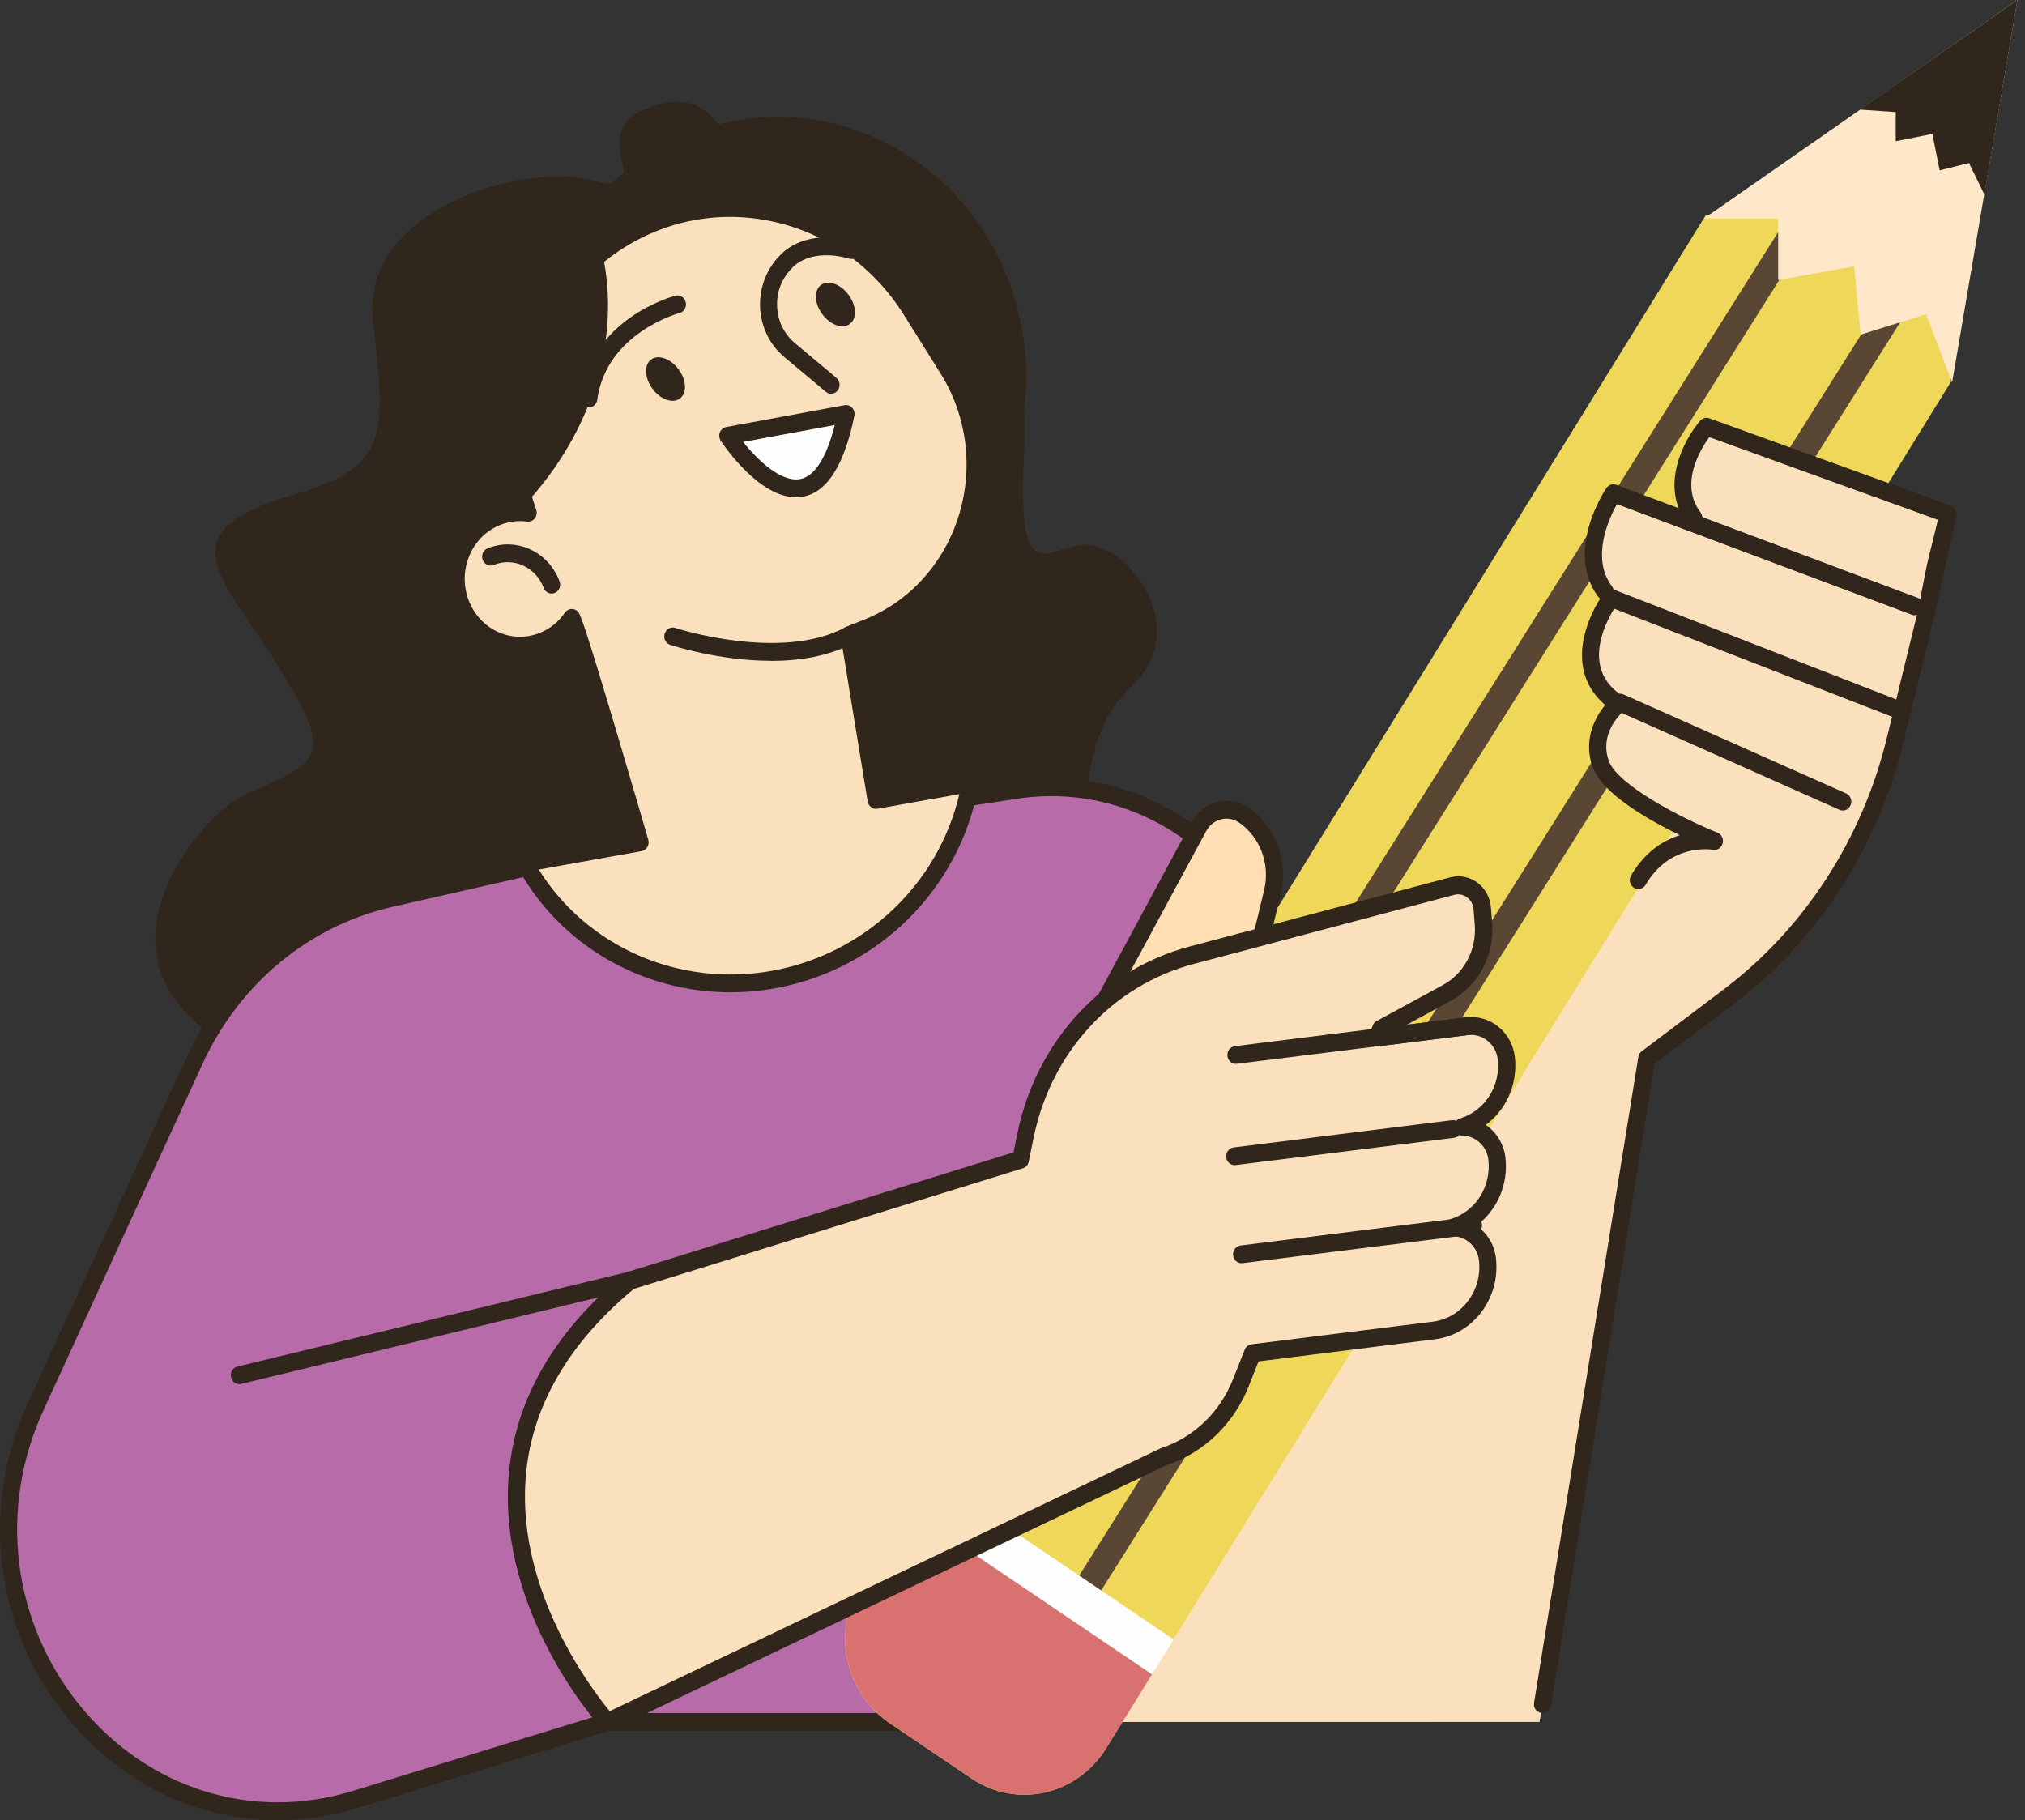
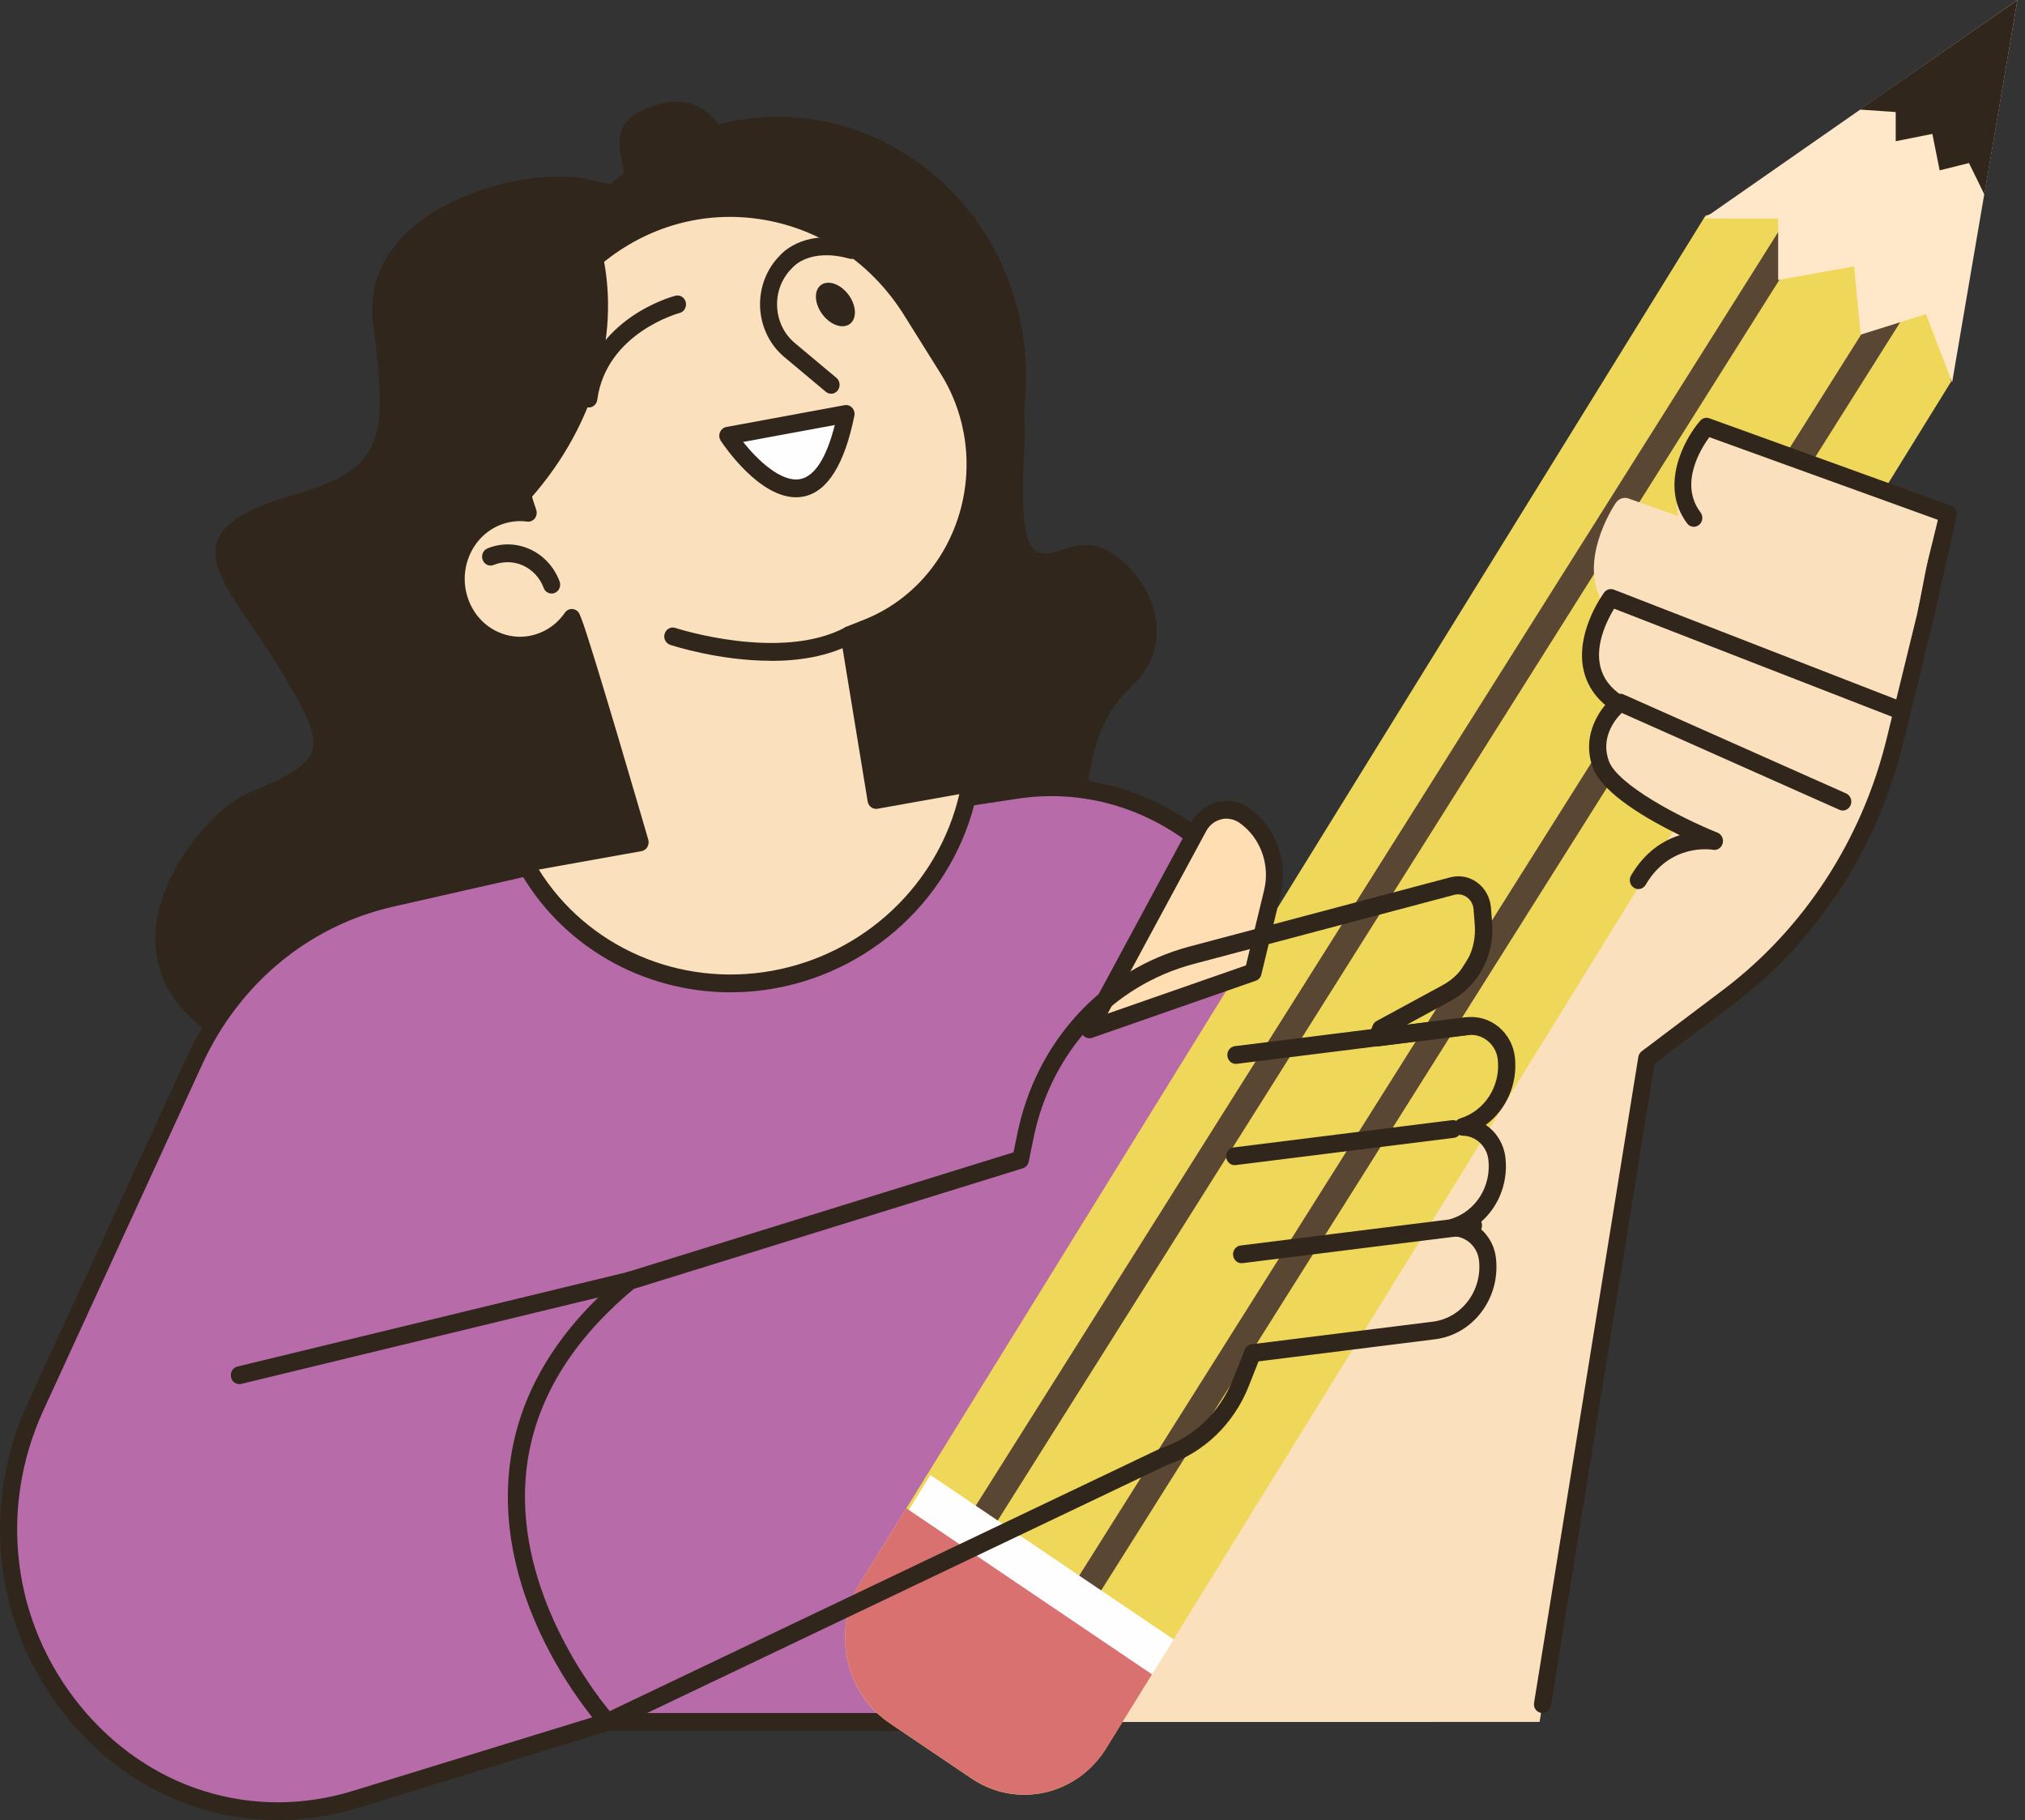
<svg xmlns="http://www.w3.org/2000/svg" width="267" height="240" viewBox="0 0 267 240" fill="none">
  <rect x="0" y="0" width="267" height="240" fill="#333333" stroke="none" />
  <path d="M149.159 90.571C145.441 94.129 143.239 98.345 142.487 113.19C140.959 143.641 58.375 152.531 31.304 138.486C9.388 127.118 26.586 107.224 32.348 104.758C43.177 100.119 43.694 99.355 36.662 87.823C29.619 76.29 21.351 70.254 38.751 65.228C51.051 61.681 51.029 57.641 49.186 42.492C47.344 27.331 69.552 21.341 78.324 23.807C87.097 26.273 77.358 17.924 84.547 14.612C91.737 11.3 94.365 15.551 96.151 18.593C97.937 21.635 113.798 20.143 118.853 31.359C123.907 42.574 136.207 39.027 135.039 59.426C133.871 79.837 138.847 70.865 144.171 71.933C149.496 73.002 156.954 83.114 149.159 90.559V90.571Z" fill="#30261B" />
  <path d="M74.783 113.132L51.598 118.405C40.264 120.977 30.694 128.881 25.673 139.814L4.712 185.427C-8.644 214.493 17.259 246.366 46.858 237.265L80.096 227.047H188.909L169.959 130.525C166.555 113.168 150.796 101.6 134.025 104.148L74.772 113.144L74.783 113.132Z" fill="#B76CA9" />
  <path d="M8.825 226.425C15.98 235.221 26.045 240.001 36.592 240.001H36.604C40.108 240.001 43.669 239.472 47.185 238.392L80.266 228.222H124.674V225.873H80.097C79.996 225.873 79.884 225.885 79.783 225.92L46.545 236.137C33.29 240.212 19.496 235.902 10.543 224.898C1.591 213.882 -0.251 198.956 5.736 185.932L26.674 140.331C31.583 129.644 40.749 122.069 51.824 119.556L74.975 114.295L134.195 105.311C150.359 102.868 165.591 114.036 168.871 130.759L187.54 225.873H189.826L171.061 130.29C167.545 112.345 151.201 100.343 133.869 102.985L74.616 111.981C74.593 111.993 74.537 111.993 74.537 111.993L51.352 117.266C39.592 119.943 29.864 127.976 24.652 139.321L3.703 184.922C-2.678 198.791 -0.712 214.693 8.825 226.425Z" fill="#30261B" />
  <path d="M253.994 80.707L249.827 97.735C246.502 111.323 238.729 123.266 227.844 131.475L217.117 139.567L202.997 227.047H136.465L170.231 128.88L225.036 56.139L256.499 67.706L254.006 80.707H253.994Z" fill="#FBE0BD" />
  <path d="M169.343 128.163C169.265 128.257 169.208 128.374 169.163 128.492L135.664 225.883L138.06 225.872L138.082 225.883L171.242 129.467L225.429 57.536L255.207 68.481L252.904 80.448L248.748 97.441C245.491 110.747 237.841 122.491 227.192 130.523L216.465 138.615C216.229 138.791 216.061 139.061 216.016 139.367L202.265 224.561C202.154 225.248 202.685 225.872 203.381 225.872C203.936 225.872 204.409 225.469 204.497 224.921L218.161 140.247L228.518 132.438C239.582 124.088 247.546 111.874 250.927 98.04L255.095 81.011C255.106 80.988 255.106 80.953 255.106 80.953L257.6 67.952C257.712 67.377 257.398 66.801 256.87 66.614L225.406 55.046C224.946 54.881 224.44 55.022 224.148 55.422L169.343 128.163Z" fill="#30261B" />
  <path d="M117.293 227.208L128.088 234.501C134.053 238.529 142.006 236.744 145.859 230.508L257.255 50.322C254.229 25.296 246.278 21.968 224.87 28.432L113.474 208.629C109.621 214.865 111.329 223.18 117.293 227.208Z" fill="#EFD759" />
  <rect width="211.01" height="3.493" transform="matrix(0.533 -0.846 0.824 0.567 123.059 207.416)" fill="#594733" />
  <rect width="211.01" height="3.493" transform="matrix(0.533 -0.846 0.824 0.567 136.836 216.42)" fill="#594733" />
  <path d="M122.67 194.491L119.742 199.227L151.825 220.91L154.753 216.174L122.67 194.491Z" fill="#FEFEFE" />
  <path d="M151.891 220.773L119.507 198.883L113.486 208.618C109.633 214.854 111.34 223.169 117.305 227.197L128.1 234.49C134.064 238.518 142.017 236.733 145.87 230.497L151.891 220.762V220.773Z" fill="#D97171" />
  <path d="M266.001 0L224.668 28.814H234.453V36.918L244.473 35.117L245.334 44.122L253.945 41.421L257.39 50.425L266.001 0Z" fill="#FFE8CA" />
  <path d="M261.641 25.632L266.002 0.002L245.23 14.448L249.954 14.775V18.618L254.784 17.657L255.749 22.461L259.613 21.5L261.641 25.632Z" fill="#30261B" />
  <path d="M240.794 114.494C246.298 105.956 252.286 81.67 252.533 80.648L255.487 68.693C255.678 67.93 255.296 67.19 254.622 66.955L226.034 57.29C225.495 57.114 224.9 57.29 224.496 57.759C222.766 59.779 220.373 64.054 221.294 68.047L214.7 65.722C214.105 65.51 213.42 65.757 213.038 66.321C212.813 66.65 207.646 74.424 211.701 80.049C210.735 81.67 209.163 84.841 209.5 88.082C209.702 89.984 210.533 91.593 211.937 92.897C210.556 94.706 209.342 97.501 210.387 100.624C211.409 103.678 219.542 108.234 223.305 110.078C221.53 110.888 217.104 113.343 215.79 116.138C215.408 116.948 234.762 123.877 240.806 114.506L240.794 114.494Z" fill="#FBE0BD" />
-   <path d="M252.478 81.13C252.354 81.13 252.219 81.106 252.096 81.059L213.196 66.473C212.129 68.388 209.737 73.579 212.534 77.301C212.915 77.806 212.837 78.546 212.343 78.945C211.848 79.345 211.152 79.251 210.77 78.746C206.254 72.745 211.568 64.7 211.803 64.359C212.095 63.925 212.623 63.749 213.106 63.925L252.86 78.828C253.444 79.051 253.747 79.721 253.534 80.331C253.365 80.813 252.938 81.106 252.478 81.106V81.13Z" fill="#30261B" />
  <path d="M253.994 81.882C253.905 81.882 253.826 81.882 253.736 81.847C253.13 81.706 252.759 81.072 252.894 80.438L255.545 68.553L225.373 57.643C224.194 59.263 221.397 63.82 224.216 67.566C224.598 68.071 224.519 68.811 224.025 69.21C223.531 69.61 222.835 69.528 222.453 69.011C218.791 64.137 221.97 58.03 224.171 55.482C224.475 55.13 224.946 55 225.373 55.153L257.241 66.674C257.78 66.873 258.094 67.461 257.971 68.048L255.095 80.966C254.972 81.506 254.511 81.87 254.006 81.87L253.994 81.882Z" fill="#30261B" />
  <path d="M249.972 94.622C249.837 94.622 249.714 94.599 249.579 94.552L212.825 80.259C212.027 81.563 210.511 84.475 210.893 87.282C211.117 88.926 211.937 90.277 213.409 91.404C213.914 91.792 214.016 92.52 213.656 93.049C213.285 93.577 212.589 93.683 212.084 93.307C210.118 91.804 208.972 89.889 208.669 87.611C208.04 82.867 211.376 78.322 211.511 78.122C211.814 77.723 212.331 77.57 212.791 77.746L250.365 92.356C250.949 92.579 251.241 93.26 251.028 93.871C250.859 94.34 250.432 94.634 249.972 94.634V94.622Z" fill="#30261B" />
  <path d="M216.016 117.23C215.814 117.23 215.612 117.172 215.432 117.054C214.904 116.714 214.736 115.997 215.061 115.433C216.926 112.263 219.364 110.783 221.487 110.125C217.263 108.07 211.265 104.629 210.007 101.176C208.389 96.726 211.209 93.026 212.938 91.699C213.264 91.453 213.68 91.406 214.05 91.558L243.413 104.617C243.986 104.876 244.256 105.557 244.009 106.156C243.761 106.755 243.11 107.037 242.537 106.778L213.826 94.001C212.894 94.929 211.018 97.289 212.13 100.343C213.275 103.478 221.532 107.812 226.463 109.796C227.002 110.008 227.294 110.63 227.137 111.206C226.98 111.793 226.429 112.157 225.856 112.051C225.632 112.016 220.217 111.135 216.982 116.667C216.769 117.031 216.398 117.23 216.027 117.23H216.016Z" fill="#30261B" />
  <path d="M143.641 135.726L158.064 108.998C159.266 106.778 162.018 106.085 164.039 107.506C167.207 109.714 168.701 113.777 167.769 117.629L165.219 128.199L143.641 135.726Z" fill="#FFDEB3" />
  <path d="M143.643 136.901C143.317 136.901 142.991 136.749 142.778 136.479C142.486 136.103 142.441 135.574 142.666 135.152L157.089 108.423C157.819 107.084 159.054 106.109 160.481 105.745C161.919 105.381 163.446 105.675 164.671 106.532C168.22 109.01 169.905 113.59 168.861 117.923L166.311 128.493C166.221 128.88 165.94 129.197 165.581 129.315L144.002 136.843C143.89 136.89 143.766 136.901 143.643 136.901ZM161.728 107.941C161.492 107.941 161.245 107.965 161.009 108.035C160.166 108.246 159.47 108.798 159.043 109.573L146.047 133.648L164.278 127.295L166.681 117.36C167.49 113.989 166.187 110.431 163.424 108.493C162.907 108.141 162.323 107.953 161.728 107.953V107.941Z" fill="#30261B" />
-   <path d="M157.167 125.92L191.517 116.807C193.415 116.302 195.291 117.699 195.46 119.743L195.628 121.739C195.943 125.532 194.033 129.138 190.809 130.888L182.092 135.62L181.643 136.76L193.449 135.28C196.021 134.963 198.369 136.877 198.65 139.566C199.065 143.677 196.583 147.399 192.91 148.527C195.168 148.562 197.122 150.324 197.392 152.731C197.863 156.877 195.37 160.658 191.663 161.809C193.921 161.844 195.875 163.606 196.145 166.013C196.673 170.641 193.516 174.845 189.091 175.397L165.176 178.391L163.626 182.302C161.783 186.953 158.077 190.511 153.494 192.026L80.109 227.023C80.109 227.023 51.185 195.126 83.12 168.808C83.221 168.726 83.356 168.738 83.468 168.703L134.6 152.849L135.229 149.748C137.599 138.075 146.102 128.821 157.167 125.897V125.92Z" fill="#FBE0BD" />
  <path d="M80.097 228.221C79.793 228.221 79.501 228.092 79.277 227.857C78.726 227.246 65.809 212.79 67.044 194.974C67.741 184.851 72.919 175.738 82.411 167.916C82.692 167.681 82.995 167.623 83.141 167.599L133.633 151.945L134.127 149.537C136.598 137.335 145.326 127.858 156.885 124.793L191.235 115.68C192.459 115.363 193.751 115.609 194.784 116.373C195.818 117.136 196.469 118.334 196.582 119.649L196.739 121.646C197.087 125.92 194.964 129.96 191.325 131.945L185.495 135.116L193.302 134.141C194.863 133.953 196.391 134.399 197.615 135.421C198.828 136.431 199.581 137.864 199.749 139.473C200.109 143.008 198.57 146.366 195.896 148.328C197.289 149.255 198.278 150.817 198.491 152.626C198.907 156.219 197.368 159.625 194.661 161.61C196.054 162.538 197.042 164.088 197.244 165.908C197.851 171.169 194.234 175.973 189.202 176.595L165.938 179.507L164.647 182.784C162.681 187.74 158.761 191.521 153.885 193.166L80.569 228.139C80.422 228.209 80.265 228.244 80.097 228.244V228.221ZM83.646 169.889C74.772 177.253 69.942 185.743 69.291 195.127C68.257 209.912 77.985 222.713 80.389 225.626L153.009 190.981C153.009 190.981 153.088 190.946 153.133 190.934C157.413 189.513 160.85 186.213 162.568 181.88L164.119 177.969C164.276 177.581 164.624 177.3 165.017 177.253L188.932 174.27C192.74 173.788 195.458 170.171 195.009 166.19C194.807 164.405 193.347 163.043 191.617 163.019C191.066 163.019 190.594 162.573 190.516 162.009C190.437 161.434 190.774 160.894 191.313 160.729C194.571 159.719 196.649 156.443 196.245 152.919C196.042 151.134 194.582 149.772 192.852 149.749C192.302 149.749 191.83 149.302 191.751 148.739C191.673 148.163 192.01 147.611 192.549 147.459C195.773 146.46 197.851 143.219 197.491 139.743C197.39 138.768 196.93 137.899 196.188 137.277C195.436 136.642 194.481 136.361 193.537 136.49L181.732 137.97C181.327 138.017 180.945 137.84 180.698 137.512C180.462 137.183 180.406 136.736 180.552 136.349L181.002 135.21C181.103 134.951 181.282 134.74 181.518 134.623L190.235 129.89C193.066 128.351 194.728 125.204 194.447 121.88L194.29 119.884C194.234 119.25 193.931 118.686 193.436 118.322C192.942 117.958 192.324 117.829 191.74 117.993L157.39 127.106C146.663 129.949 138.575 138.745 136.272 150.066L135.643 153.166C135.553 153.589 135.261 153.929 134.868 154.047L83.736 169.901C83.736 169.901 83.658 169.925 83.613 169.936L83.646 169.889Z" fill="#30261B" />
  <path d="M162.793 153.635C162.231 153.635 161.748 153.201 161.681 152.602C161.602 151.956 162.052 151.369 162.658 151.298L191.437 147.705C192.066 147.622 192.616 148.092 192.684 148.726C192.762 149.372 192.313 149.959 191.706 150.03L162.928 153.624C162.928 153.624 162.838 153.624 162.793 153.624V153.635Z" fill="#30261B" />
  <path d="M162.949 140.282C162.387 140.282 161.904 139.848 161.837 139.249C161.758 138.603 162.208 138.016 162.814 137.945L193.401 134.128C194.03 134.046 194.581 134.516 194.648 135.15C194.727 135.796 194.278 136.383 193.671 136.454L163.084 140.271C163.084 140.271 162.994 140.271 162.949 140.271V140.282Z" fill="#30261B" />
  <path d="M163.703 166.565C163.141 166.565 162.658 166.131 162.591 165.532C162.512 164.886 162.962 164.299 163.568 164.228L194.155 160.412C194.784 160.329 195.335 160.799 195.402 161.433C195.481 162.079 195.031 162.667 194.425 162.737L163.838 166.554C163.838 166.554 163.748 166.554 163.703 166.554V166.565Z" fill="#30261B" />
-   <path d="M31.551 181.327L83.121 168.832L31.551 181.327Z" fill="#FEFEFE" />
  <path d="M31.551 182.502C31.045 182.502 30.574 182.138 30.461 181.598C30.326 180.963 30.697 180.329 31.304 180.188L82.874 167.693C83.48 167.552 84.087 167.94 84.222 168.574C84.356 169.208 83.986 169.842 83.379 169.983L31.809 182.478C31.719 182.502 31.641 182.514 31.551 182.514V182.502Z" fill="#30261B" />
  <path d="M129.285 69.46C139.737 54.015 136.234 32.636 121.461 21.709C106.689 10.782 86.24 14.444 75.788 29.888C65.336 45.333 68.839 66.712 83.612 77.639C98.384 88.567 118.833 84.905 129.285 69.46Z" fill="#30261B" />
  <path d="M65.507 68.141C66.877 67.577 68.304 67.425 69.663 67.612C65.148 54.964 69.315 40.625 80.009 32.804C93.185 23.174 111.371 26.85 120.166 40.919L124.985 48.623C132.691 60.954 127.524 77.559 114.37 82.797L111.977 83.749L115.538 105.475L127.951 103.255C125.738 116.009 115.594 126.719 101.969 129.162C88.344 131.605 75.381 125.04 69.225 113.778L84.412 111.053C84.412 111.053 76.751 84.688 75.605 81.952L75.403 81.459C74.482 82.786 73.213 83.866 71.64 84.512C67.316 86.273 62.429 84.042 60.744 79.521C59.059 74.999 61.194 69.891 65.518 68.129L65.507 68.141Z" fill="#FBE0BD" />
  <path d="M96.307 130.842C84.681 130.842 73.853 124.664 68.237 114.365C68.057 114.036 68.034 113.625 68.192 113.285C68.349 112.944 68.652 112.698 69.023 112.627L82.951 110.137C80.536 101.846 76.493 88.153 74.999 83.69C74.134 84.524 73.134 85.182 72.022 85.628C67.124 87.624 61.587 85.088 59.677 79.967C58.756 77.49 58.801 74.777 59.823 72.334C60.845 69.891 62.721 68.024 65.091 67.049C66.046 66.662 67.046 66.439 68.057 66.38C64.249 53.591 68.753 39.592 79.357 31.853C85.984 27.015 93.993 25.23 101.935 26.838C109.865 28.447 116.673 33.227 121.098 40.297L125.917 48.001C129.781 54.178 130.736 61.741 128.557 68.752C126.378 75.763 121.345 81.294 114.752 83.913L113.224 84.524L116.437 104.136L127.737 102.116C128.108 102.046 128.467 102.175 128.725 102.445C128.984 102.715 129.096 103.103 129.029 103.479C126.67 117.078 115.864 127.871 102.137 130.325C100.183 130.677 98.228 130.842 96.307 130.842ZM71.033 114.647C77.403 124.864 89.534 130.196 101.767 128.011C113.999 125.815 123.738 116.561 126.49 104.712L115.707 106.638C115.414 106.696 115.111 106.614 114.864 106.438C114.617 106.262 114.46 105.98 114.404 105.675L110.843 83.949C110.753 83.397 111.045 82.856 111.55 82.657L113.943 81.706C119.896 79.333 124.434 74.342 126.411 68.012C128.377 61.682 127.512 54.847 124.03 49.269L119.211 41.565C115.122 35.024 108.832 30.608 101.508 29.128C94.173 27.649 86.759 29.293 80.638 33.767C70.427 41.236 66.338 54.977 70.696 67.202C70.831 67.59 70.764 68.024 70.528 68.341C70.281 68.658 69.899 68.834 69.506 68.776C68.293 68.611 67.046 68.776 65.911 69.234C64.103 69.973 62.665 71.406 61.89 73.273C61.104 75.141 61.07 77.208 61.778 79.11C62.485 81.001 63.856 82.504 65.642 83.314C67.428 84.136 69.405 84.172 71.224 83.432C72.527 82.903 73.662 81.987 74.482 80.79C74.718 80.449 75.111 80.261 75.515 80.308C75.92 80.355 76.268 80.613 76.425 81.001L76.627 81.494C77.784 84.266 85.164 109.644 85.479 110.725C85.569 111.042 85.524 111.394 85.355 111.688C85.187 111.969 84.906 112.169 84.591 112.228L71.033 114.659V114.647Z" fill="#30261B" />
  <path d="M72.727 78.263C72.278 78.263 71.851 77.982 71.683 77.512C70.66 74.776 67.706 73.425 65.089 74.494C64.516 74.729 63.864 74.435 63.64 73.824C63.415 73.225 63.696 72.544 64.28 72.309C68.054 70.771 72.311 72.72 73.783 76.666C74.008 77.265 73.727 77.946 73.143 78.181C73.008 78.24 72.873 78.263 72.738 78.263H72.727Z" fill="#30261B" />
  <path d="M109.574 51.911C109.327 51.911 109.079 51.829 108.877 51.653L103.407 47.073C101.475 45.452 100.318 43.045 100.217 40.461C100.127 37.901 101.093 35.411 102.868 33.65C103.317 33.145 106.361 30.079 112.584 31.829C113.179 31.994 113.539 32.64 113.382 33.274C113.224 33.896 112.607 34.272 112 34.108C106.822 32.651 104.609 35.153 104.519 35.258C104.496 35.282 104.463 35.317 104.44 35.341C103.115 36.644 102.385 38.476 102.463 40.379C102.531 42.281 103.384 44.055 104.811 45.241L110.281 49.821C110.764 50.22 110.843 50.96 110.461 51.477C110.236 51.77 109.911 51.923 109.585 51.923L109.574 51.911Z" fill="#30261B" />
-   <path d="M86.558 51.864C87.816 53.061 89.366 53.179 90.018 52.145C90.68 51.1 90.198 49.292 88.939 48.094C87.681 46.896 86.131 46.778 85.48 47.812C84.828 48.845 85.3 50.666 86.558 51.864Z" fill="#30261B" />
  <path d="M108.954 42.033C110.212 43.231 111.762 43.349 112.425 42.315C113.087 41.27 112.604 39.462 111.346 38.264C110.088 37.066 108.538 36.948 107.875 37.982C107.213 39.027 107.696 40.836 108.954 42.033Z" fill="#30261B" />
  <path d="M111.56 54.576L95.969 57.453C95.969 57.453 107.46 74.846 111.56 54.576Z" fill="#FEFEFE" />
  <path d="M104.956 65.568C100.114 65.568 95.576 58.933 95.037 58.123C94.824 57.794 94.779 57.371 94.925 57.007C95.071 56.643 95.385 56.373 95.767 56.302L111.359 53.425C111.729 53.355 112.1 53.484 112.358 53.766C112.617 54.048 112.729 54.447 112.65 54.823C111.347 61.235 109.112 64.817 106 65.463C105.652 65.533 105.304 65.568 104.956 65.568ZM97.98 58.275C99.822 60.577 102.99 63.689 105.562 63.161C107.45 62.761 108.988 60.319 110.067 56.044L97.98 58.275Z" fill="#30261B" />
  <path d="M69.292 66.45C65.495 54.342 69.483 40.942 79.401 33.285C81.985 44.747 77.953 57.078 69.292 66.45Z" fill="#30261B" />
  <path d="M77.647 53.72C77.647 53.72 77.546 53.72 77.49 53.72C76.872 53.626 76.445 53.039 76.535 52.393C77.928 41.999 88.611 39.11 89.06 38.993C89.655 38.84 90.273 39.216 90.419 39.85C90.565 40.484 90.206 41.119 89.599 41.271C89.498 41.295 79.939 43.902 78.748 52.721C78.67 53.309 78.187 53.731 77.636 53.731L77.647 53.72Z" fill="#30261B" />
  <path d="M101.666 87.13C94.871 87.13 88.76 85.157 88.367 85.028C87.771 84.829 87.446 84.171 87.637 83.56C87.828 82.938 88.457 82.597 89.041 82.797C89.175 82.844 102.913 87.283 111.45 82.727C112.001 82.433 112.675 82.656 112.956 83.243C113.236 83.819 113.023 84.523 112.461 84.817C109.181 86.567 105.317 87.142 101.655 87.142L101.666 87.13Z" fill="#30261B" />
</svg>